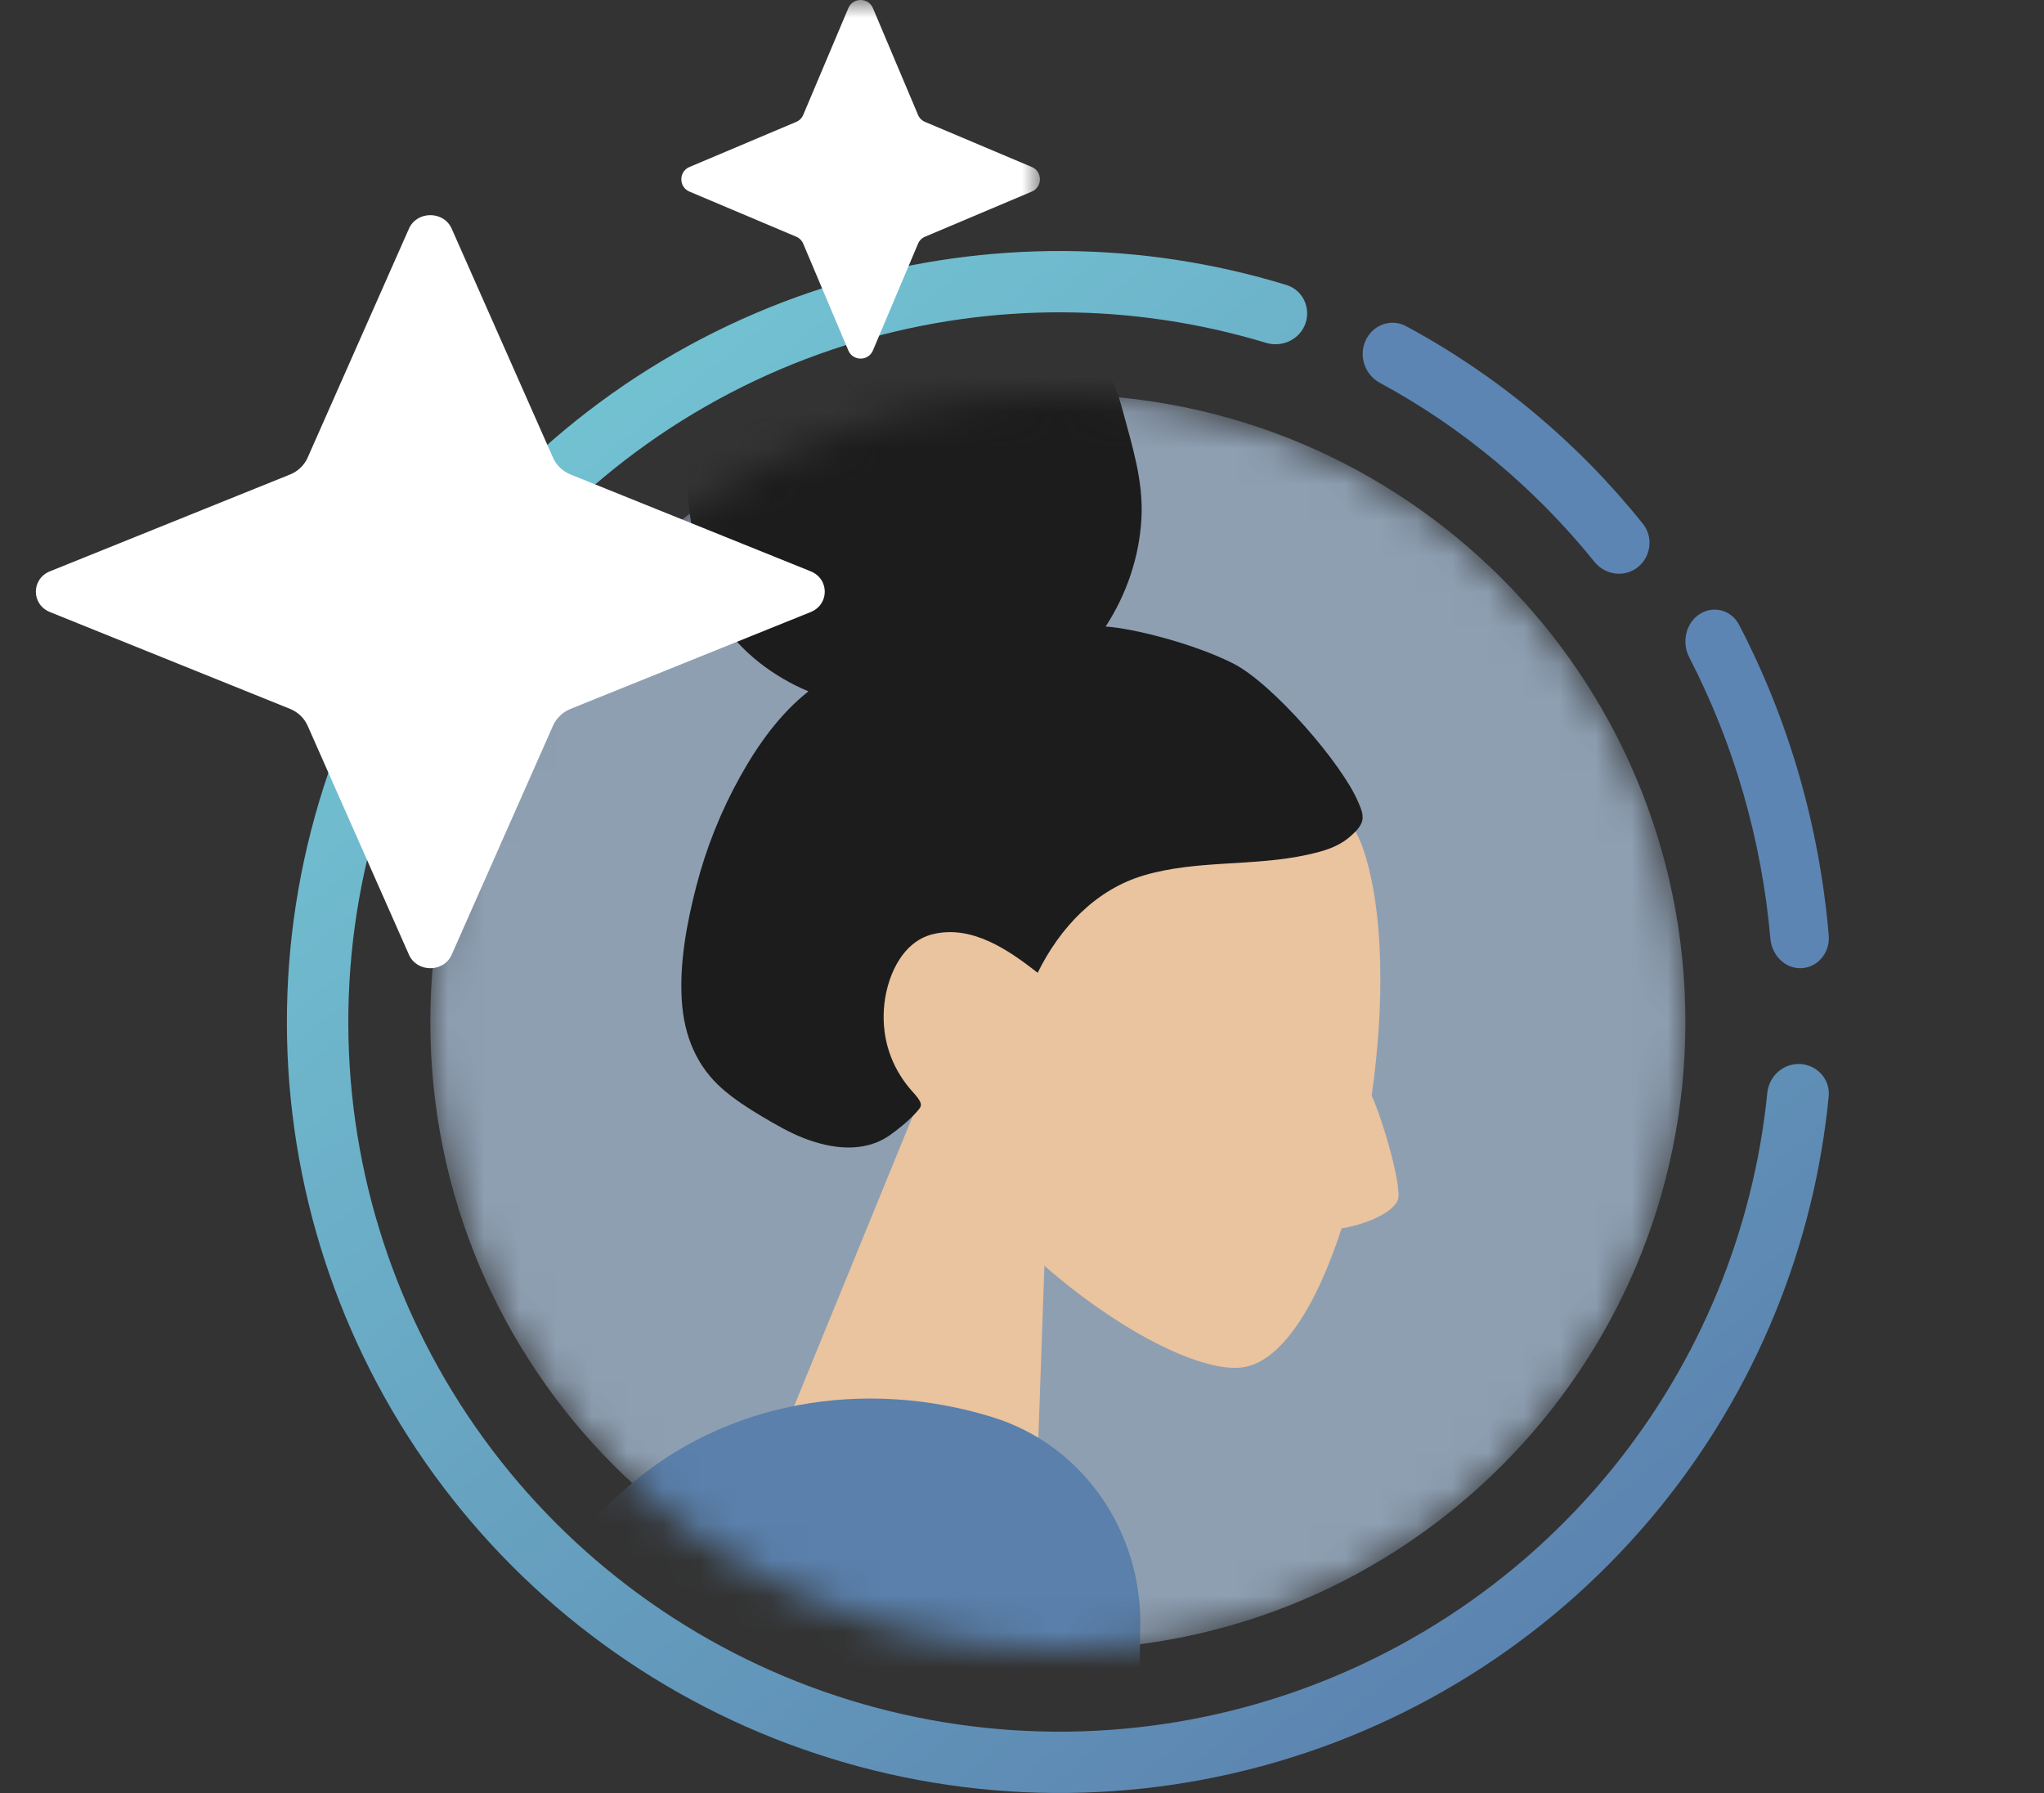
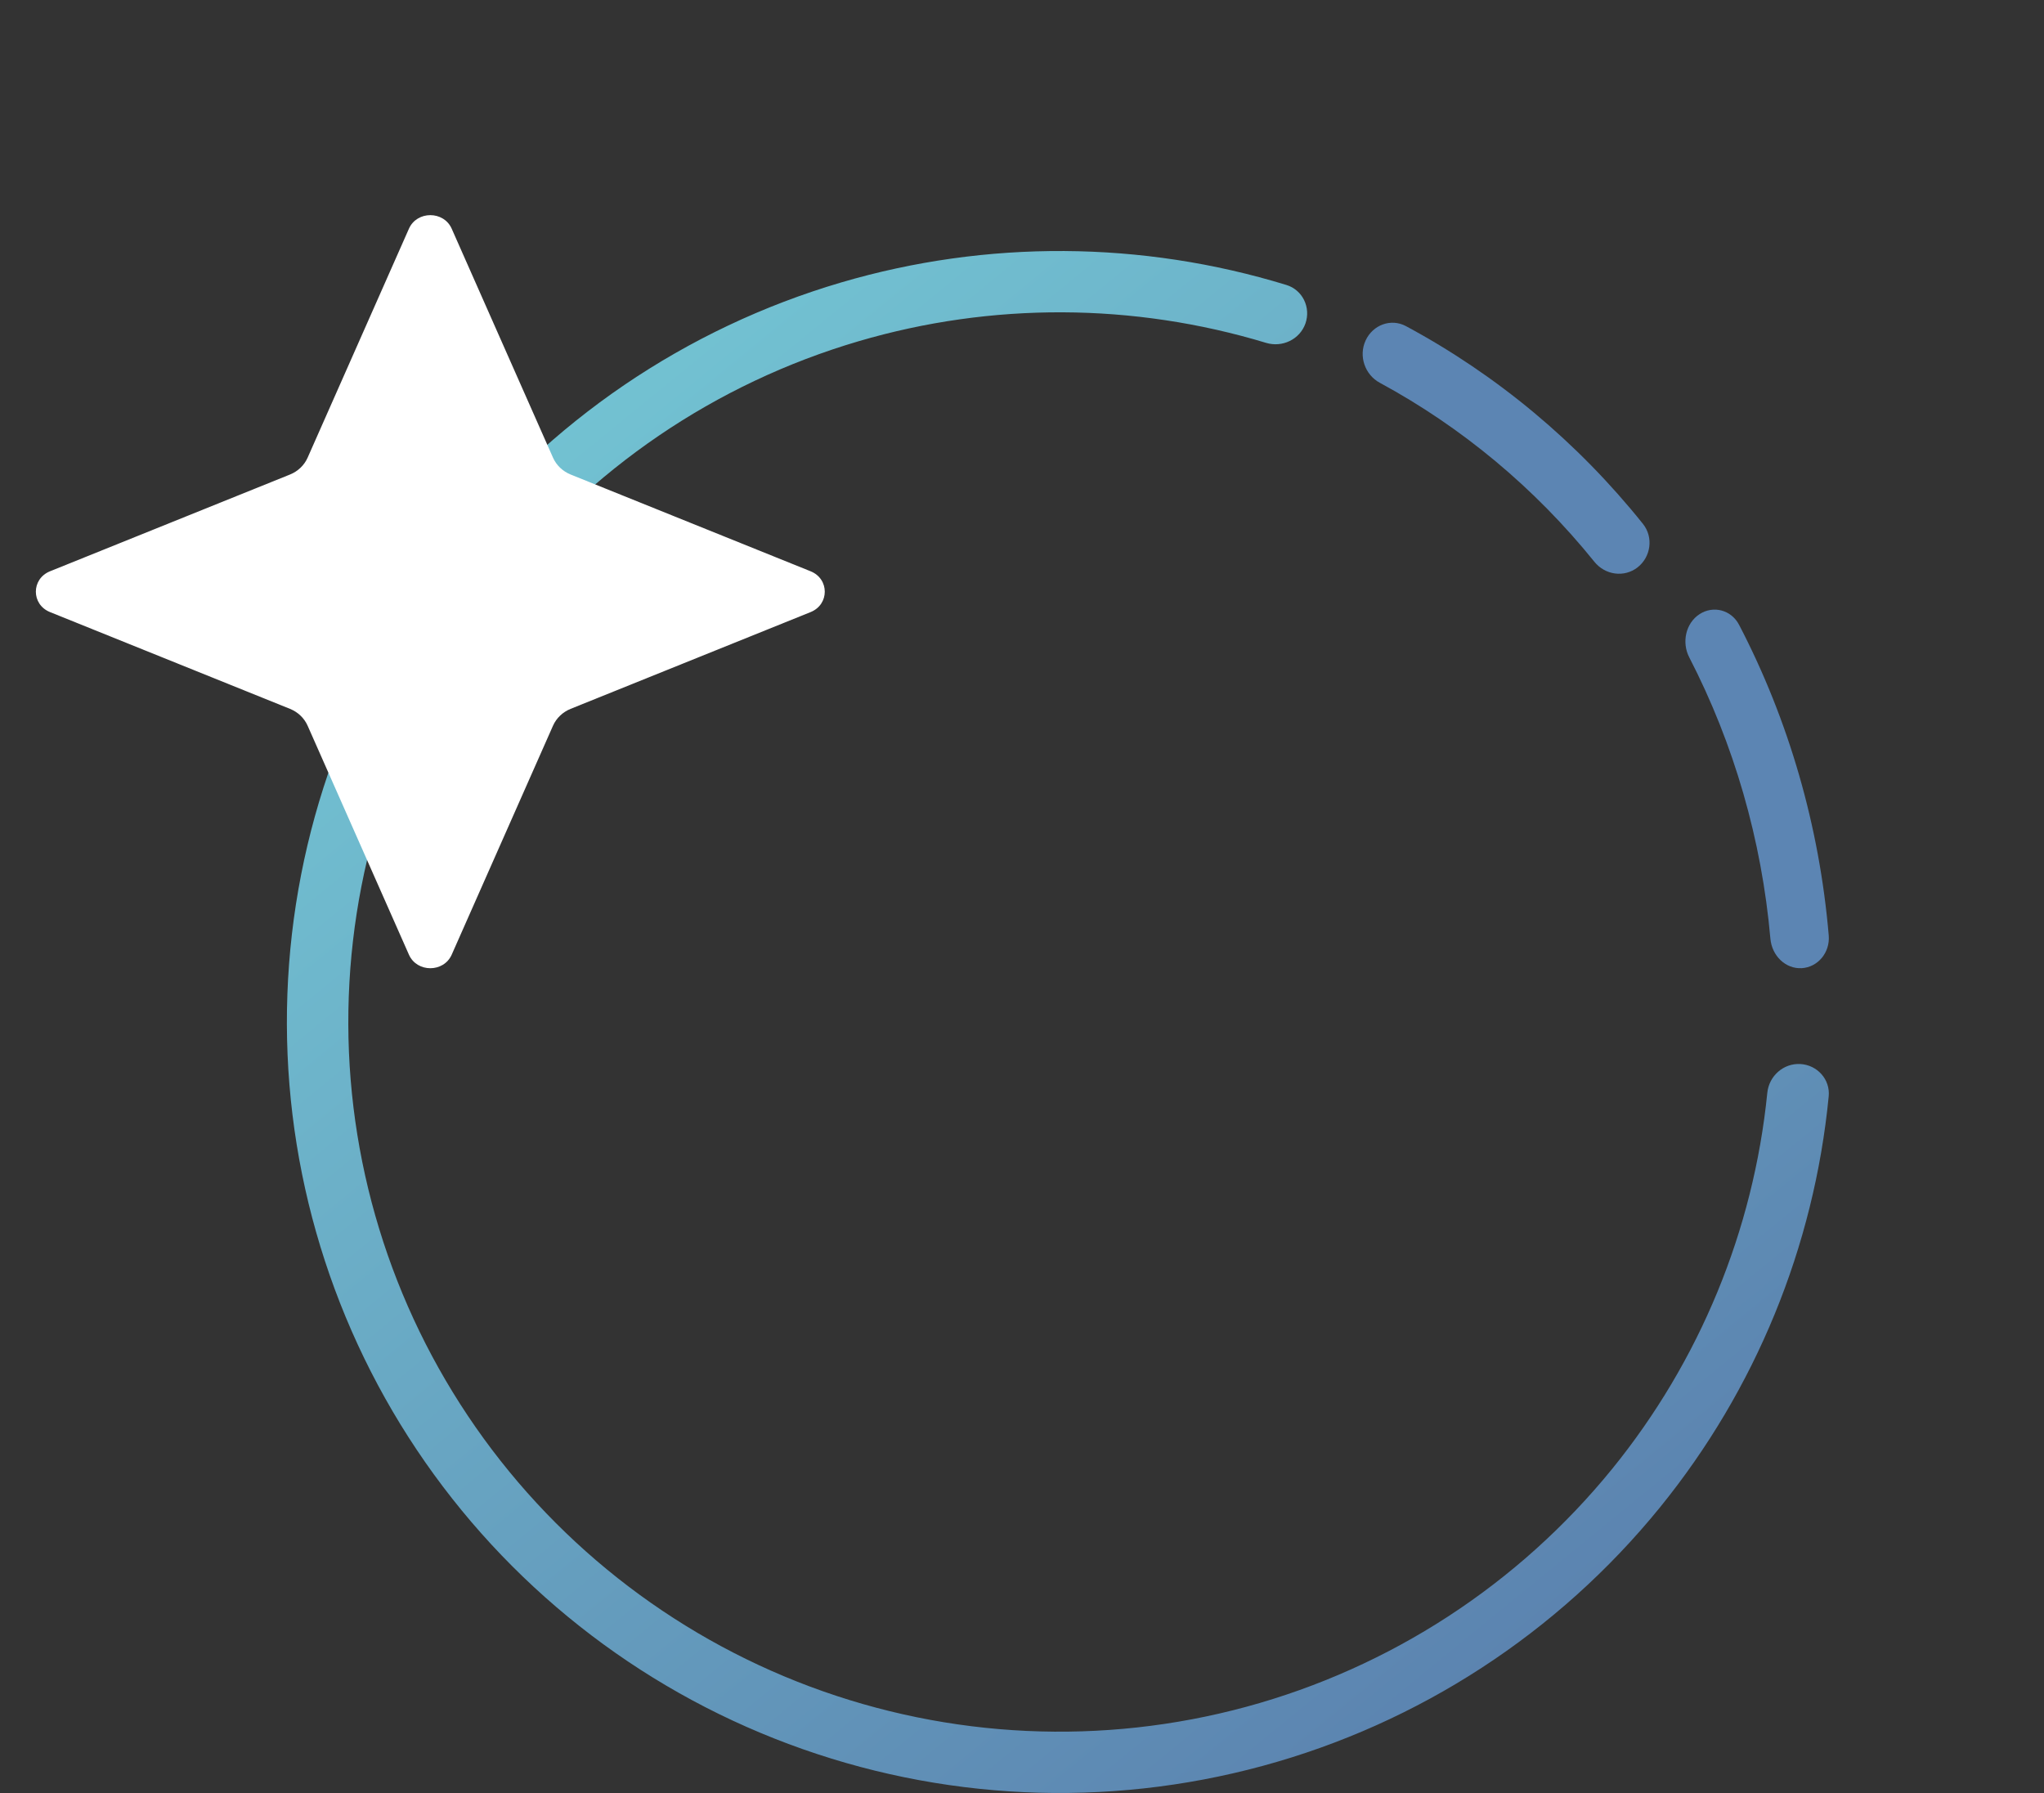
<svg xmlns="http://www.w3.org/2000/svg" width="57" height="50" viewBox="0 0 57 50" fill="none">
  <rect x="0" y="0" width="57" height="50" fill="#333333" stroke="none" />
  <path d="M36.404 9.021C36.56 8.575 36.326 8.086 35.874 7.947C31.838 6.711 27.521 6.682 23.459 7.876C19.124 9.151 15.299 11.753 12.527 15.315C9.756 18.878 8.177 23.219 8.014 27.726C7.851 32.233 9.113 36.677 11.621 40.429C14.129 44.181 17.755 47.051 21.988 48.633C26.221 50.216 30.845 50.43 35.206 49.246C39.568 48.062 43.445 45.539 46.291 42.035C48.956 38.753 50.589 34.765 50.996 30.573C51.042 30.103 50.679 29.699 50.207 29.672C49.734 29.645 49.331 30.006 49.284 30.475C48.899 34.31 47.399 37.955 44.96 40.959C42.34 44.184 38.771 46.506 34.756 47.596C30.742 48.686 26.485 48.489 22.589 47.033C18.693 45.576 15.354 42.934 13.046 39.48C10.738 36.027 9.576 31.936 9.726 27.788C9.876 23.639 11.329 19.642 13.881 16.363C16.432 13.084 19.952 10.689 23.943 9.516C27.66 8.423 31.61 8.443 35.306 9.561C35.758 9.698 36.247 9.466 36.404 9.021Z" fill="url(#paint0_linear_4246_15862)" />
  <path d="M45.666 15.822C46.04 15.53 46.114 14.981 45.816 14.609C43.995 12.334 41.747 10.459 39.206 9.094C38.79 8.871 38.282 9.059 38.082 9.495C37.881 9.932 38.063 10.451 38.479 10.675C40.773 11.917 42.806 13.613 44.461 15.665C44.76 16.037 45.292 16.113 45.666 15.822Z" fill="#5C85B3" />
  <path d="M50.242 26.999C50.691 26.974 51.037 26.565 50.997 26.087C50.738 23.045 49.887 20.095 48.498 17.426C48.28 17.006 47.777 16.877 47.394 17.127C47.01 17.377 46.89 17.912 47.108 18.333C48.357 20.753 49.127 23.423 49.37 26.175C49.412 26.654 49.793 27.023 50.242 26.999Z" fill="#5C85B3" />
  <mask id="mask0_4246_15862" style="mask-type:alpha" maskUnits="userSpaceOnUse" x="12" y="11" width="35" height="35">
-     <path d="M29.5 46C19.835 46 12 38.165 12 28.5C12 18.835 19.835 11 29.5 11C39.165 11 47 18.835 47 28.5C47 38.165 39.165 46 29.5 46Z" fill="#C4C4C4" />
-   </mask>
+     </mask>
  <g mask="url(#mask0_4246_15862)">
-     <path d="M29.5 46C19.835 46 12 38.165 12 28.5C12 18.835 19.835 11 29.5 11C39.165 11 47 18.835 47 28.5C47 38.165 39.165 46 29.5 46Z" fill="#8E9FB2" />
    <path fill-rule="evenodd" clip-rule="evenodd" d="M24.133 23.476C23.463 26.138 24.171 28.746 25.501 31.006L20 44.455L28.748 46L29.125 35.299C31.233 37.133 33.431 38.227 34.569 38.14C35.702 38.053 36.704 36.44 37.412 34.258C38.299 34.095 38.872 33.751 38.981 33.461C39.108 33.124 38.574 31.26 38.251 30.552C38.613 28.031 38.594 25.434 38.032 23.725C36.618 19.43 26.064 15.803 24.133 23.476Z" fill="#EAC39F" />
    <path fill-rule="evenodd" clip-rule="evenodd" d="M34.38 18.497C33.263 17.936 31.569 17.517 30.832 17.472C31.417 16.576 31.774 15.525 31.831 14.452C31.886 13.409 31.579 12.459 31.315 11.474C31.193 11.019 31.044 10.563 30.768 10.184C30.487 9.797 30.096 9.506 29.663 9.324C29.221 9.138 28.736 9.063 28.256 9.078C28.044 9.084 27.844 9.144 27.634 9.161C27.419 9.177 27.342 9.033 27.216 8.88C26.912 8.511 26.412 8.267 25.967 8.134C25.468 7.984 24.925 7.967 24.409 8.047C23.906 8.125 23.404 8.307 22.994 8.627C22.811 8.77 22.637 8.938 22.509 9.135C22.457 9.216 22.441 9.267 22.347 9.283C22.26 9.299 22.164 9.283 22.074 9.296C21.209 9.426 20.399 9.925 19.875 10.656C19.569 11.082 19.317 11.883 19.18 12.806C19.043 13.729 19.454 16.271 20.084 17.282C20.647 18.185 21.587 18.88 22.544 19.279C21.748 19.909 21.139 20.762 20.643 21.652C20.104 22.618 19.692 23.648 19.415 24.723C19.152 25.743 18.948 26.836 19.012 27.891C19.072 28.877 19.424 29.74 20.158 30.376C20.494 30.667 20.869 30.908 21.249 31.134C21.623 31.357 22 31.575 22.405 31.735C23.173 32.036 24.096 32.168 24.822 31.651C25.084 31.465 25.378 31.224 25.589 30.978C25.664 30.889 25.711 30.831 25.658 30.722C25.594 30.591 25.474 30.479 25.382 30.369C24.856 29.745 24.597 28.989 24.648 28.153C24.7 27.305 25.12 26.273 26.006 26.053C27.1 25.782 28.123 26.491 28.937 27.127C29.559 25.865 30.561 24.805 31.902 24.41C33.387 23.973 34.965 24.168 36.47 23.833C36.862 23.746 37.264 23.64 37.589 23.379C37.724 23.27 37.886 23.127 37.961 22.965C38.06 22.752 37.948 22.539 37.866 22.346C37.434 21.319 35.498 19.059 34.38 18.497Z" fill="#1C1C1C" />
    <path opacity="0.8" fill-rule="evenodd" clip-rule="evenodd" d="M24 43L30.372 43.103C32.651 57.333 41.623 65.936 60.545 61.902L64 80.2C46.287 83.44 30.291 77.021 26.11 57.642C25.028 52.626 24.11 47.395 24 43Z" fill="#B1C7DE" />
-     <path fill-rule="evenodd" clip-rule="evenodd" d="M27.682 39.521C30.221 40.309 31.85 42.73 31.798 45.364C31.514 59.596 35.385 69.742 37 81.054L10.556 78.999C9.848 83.205 9.274 87.539 8.8 92L-11 90.461C-5.283 69.541 4.313 53.194 17.434 41.526C20.207 39.06 24.124 38.417 27.682 39.521Z" fill="#5A80AB" />
  </g>
  <mask id="mask1_4246_15862" style="mask-type:luminance" maskUnits="userSpaceOnUse" x="0" y="0" width="29" height="29">
    <path d="M29 0H0V29H29V0Z" fill="white" />
  </mask>
  <g mask="url(#mask1_4246_15862)">
    <path d="M11.404 6.377C11.627 5.874 12.373 5.874 12.596 6.377L15.422 12.764C15.516 12.975 15.693 13.144 15.914 13.233L22.605 15.931C23.132 16.144 23.132 16.856 22.605 17.069L15.914 19.767C15.693 19.856 15.516 20.025 15.422 20.236L12.596 26.623C12.373 27.126 11.627 27.126 11.404 26.623L8.578 20.236C8.484 20.025 8.308 19.856 8.086 19.767L1.395 17.069C0.868 16.856 0.868 16.144 1.395 15.931L8.086 13.233C8.308 13.144 8.484 12.975 8.578 12.764L11.404 6.377Z" fill="white" />
-     <path d="M23.657 0.227C23.785 -0.076 24.215 -0.076 24.343 0.227L25.6 3.202C25.637 3.292 25.708 3.363 25.798 3.4L28.773 4.657C29.076 4.785 29.076 5.215 28.773 5.343L25.798 6.6C25.708 6.637 25.637 6.708 25.6 6.798L24.343 9.773C24.215 10.076 23.785 10.076 23.657 9.773L22.4 6.798C22.363 6.708 22.292 6.637 22.202 6.6L19.227 5.343C18.924 5.215 18.924 4.785 19.227 4.657L22.202 3.4C22.292 3.363 22.363 3.292 22.4 3.202L23.657 0.227Z" fill="white" />
  </g>
  <defs>
    <linearGradient id="paint0_linear_4246_15862" x1="13.335" y1="11.861" x2="42.467" y2="47.545" gradientUnits="userSpaceOnUse">
      <stop stop-color="#73C4D3" />
      <stop offset="1" stop-color="#5B82AF" />
    </linearGradient>
  </defs>
</svg>